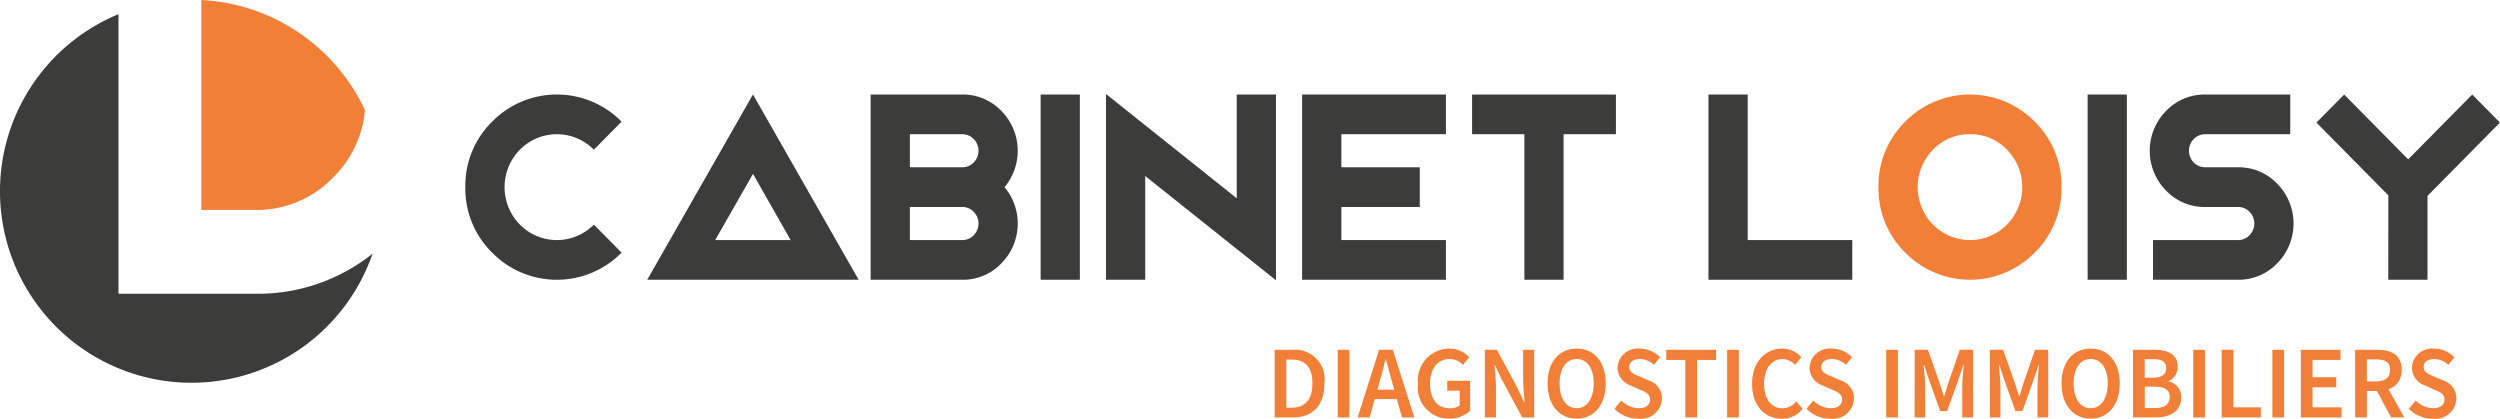
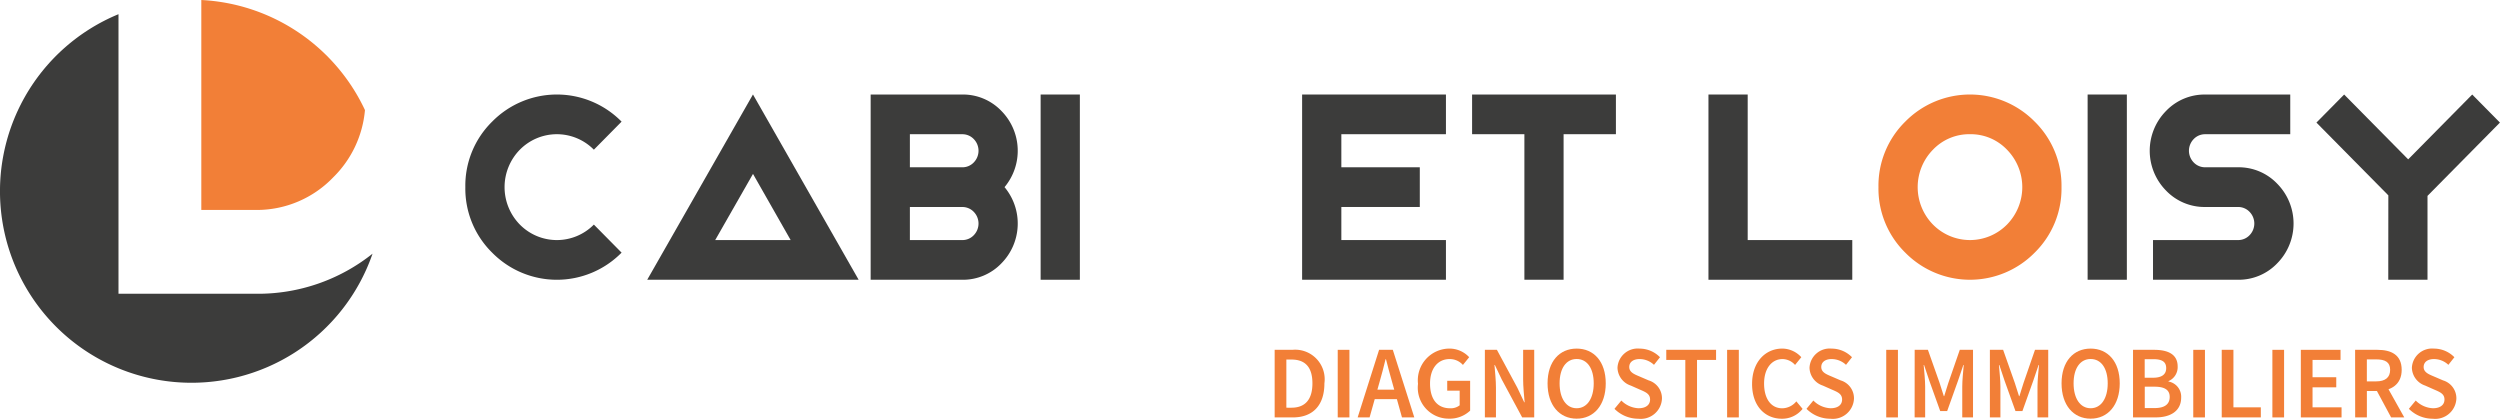
<svg xmlns="http://www.w3.org/2000/svg" width="203.029" height="34" viewBox="0 0 203.029 34">
  <g id="Groupe_477" data-name="Groupe 477" transform="translate(0 0)">
    <path id="Tracé_194" data-name="Tracé 194" d="M41.408,14.4A8.724,8.724,0,0,0,43.984,8.94,15.552,15.552,0,0,0,30.694,0V17.051h4.483A8.6,8.6,0,0,0,41.408,14.4" transform="translate(-14.345 0)" fill="#f27f37" />
    <path id="Tracé_195" data-name="Tracé 195" d="M20.831,24.868H9.623V2.164A15.553,15.553,0,1,0,30.255,21.613a14.918,14.918,0,0,1-9.424,3.255" transform="translate(0 -1.011)" fill="#3c3c3b" />
    <path id="Tracé_167" data-name="Tracé 167" d="M81.39,24.974l2.251,2.278a7.372,7.372,0,0,1-10.512,0,7.29,7.29,0,0,1-2.177-5.319,7.289,7.289,0,0,1,2.177-5.319,7.372,7.372,0,0,1,10.512,0L81.39,18.892a4.219,4.219,0,0,0-6.01,0,4.343,4.343,0,0,0,0,6.082,4.22,4.22,0,0,0,6.01,0" transform="translate(-33.161 -6.735)" fill="#3c3c3b" />
    <path id="Tracé_168" data-name="Tracé 168" d="M98.683,29.454l8.579-15.032v-.011h.011l8.579,15.043Zm5.521-3.223h6.127l-3.058-5.373Z" transform="translate(-46.121 -6.735)" fill="#3c3c3b" />
    <path id="Tracé_169" data-name="Tracé 169" d="M132.751,14.411h7.433a4.324,4.324,0,0,1,3.19,1.338,4.606,4.606,0,0,1,.25,6.184,4.606,4.606,0,0,1-.25,6.184,4.322,4.322,0,0,1-3.19,1.338h-7.433Zm3.186,3.224v2.686h4.247a1.271,1.271,0,0,0,.94-.393,1.359,1.359,0,0,0,0-1.9,1.272,1.272,0,0,0-.94-.392Zm0,5.91v2.687h4.247a1.273,1.273,0,0,0,.94-.393,1.36,1.36,0,0,0,0-1.9,1.274,1.274,0,0,0-.94-.392Z" transform="translate(-62.044 -6.735)" fill="#3c3c3b" />
    <rect id="Rectangle_1101" data-name="Rectangle 1101" width="3.186" height="15.043" transform="translate(84.511 7.676)" fill="#3c3c3b" />
-     <path id="Tracé_170" data-name="Tracé 170" d="M171.819,20.992v8.425h-3.186V14.33L179.252,22.8V14.373h3.186V29.459Z" transform="translate(-78.814 -6.697)" fill="#3c3c3b" />
    <path id="Tracé_171" data-name="Tracé 171" d="M210.217,14.411v3.223h-8.494v2.686h6.371v3.224h-6.371v2.686h8.494v3.223h-11.68V14.411Z" transform="translate(-92.79 -6.735)" fill="#3c3c3b" />
    <path id="Tracé_172" data-name="Tracé 172" d="M231.884,17.635v11.82H228.7V17.635h-4.247V14.411h11.68v3.223Z" transform="translate(-104.902 -6.735)" fill="#3c3c3b" />
    <path id="Tracé_173" data-name="Tracé 173" d="M260.494,14.411h3.186v11.82h8.494v3.223h-11.68Z" transform="translate(-121.747 -6.735)" fill="#3c3c3b" />
    <rect id="Rectangle_1102" data-name="Rectangle 1102" width="3.186" height="15.043" transform="translate(169.539 7.676)" fill="#3c3c3b" />
    <path id="Tracé_174" data-name="Tracé 174" d="M334.941,29.454h-6.9V26.231h6.9a1.27,1.27,0,0,0,.94-.393,1.359,1.359,0,0,0,0-1.9,1.272,1.272,0,0,0-.94-.393h-2.654a4.323,4.323,0,0,1-3.191-1.337,4.606,4.606,0,0,1,0-6.458,4.323,4.323,0,0,1,3.191-1.337h6.9v3.223h-6.9a1.27,1.27,0,0,0-.94.392,1.36,1.36,0,0,0,0,1.9,1.27,1.27,0,0,0,.94.392h2.654a4.32,4.32,0,0,1,3.19,1.338,4.6,4.6,0,0,1,0,6.458,4.32,4.32,0,0,1-3.19,1.338" transform="translate(-153.192 -6.735)" fill="#3c3c3b" />
    <path id="Tracé_175" data-name="Tracé 175" d="M359.031,22.6l-5.84-5.91,2.251-2.278,5.2,5.265,5.2-5.265,2.251,2.278-5.882,5.953v6.812h-3.186Z" transform="translate(-165.07 -6.735)" fill="#3c3c3b" />
    <path id="Tracé_176" data-name="Tracé 176" d="M299.1,16.613a7.294,7.294,0,0,1,2.177,5.319,7.292,7.292,0,0,1-2.177,5.319,7.373,7.373,0,0,1-10.512,0,7.292,7.292,0,0,1-2.176-5.319,7.293,7.293,0,0,1,2.176-5.319,7.373,7.373,0,0,1,10.512,0m-5.256,1.021a4.071,4.071,0,0,0-3.005,1.257,4.344,4.344,0,0,0,0,6.082,4.22,4.22,0,0,0,6.01,0,4.342,4.342,0,0,0,0-6.082,4.069,4.069,0,0,0-3-1.257" transform="translate(-133.859 -6.735)" fill="#f27f37" />
    <g id="Groupe_478" data-name="Groupe 478" transform="translate(103.517 28.309)">
      <path id="Tracé_177" data-name="Tracé 177" d="M194.35,53.338h1.429a2.4,2.4,0,0,1,2.611,2.723c0,1.816-.969,2.766-2.562,2.766H194.35Zm1.367,4.7c1.078,0,1.7-.628,1.7-1.978s-.619-1.933-1.7-1.933H195.3v3.911Z" transform="translate(-194.35 -53.237)" fill="#f27f37" />
      <rect id="Rectangle_1103" data-name="Rectangle 1103" width="0.95" height="5.489" transform="translate(5.122 0.101)" fill="#f27f37" />
      <path id="Tracé_178" data-name="Tracé 178" d="M208.741,53.339h1.114l1.746,5.489H210.6l-.815-2.921c-.17-.581-.328-1.207-.485-1.809h-.033c-.148.607-.305,1.228-.476,1.809l-.822,2.921H207Zm-.714,3.238h2.523v.764h-2.523Z" transform="translate(-200.26 -53.238)" fill="#f27f37" />
      <path id="Tracé_179" data-name="Tracé 179" d="M216.208,56.013a2.575,2.575,0,0,1,2.536-2.864,2.179,2.179,0,0,1,1.619.7l-.508.628A1.432,1.432,0,0,0,218.774,54c-.951,0-1.589.755-1.589,1.987,0,1.252.567,2.011,1.642,2.011a1.181,1.181,0,0,0,.764-.242V56.567H218.58v-.8h1.861v2.421a2.4,2.4,0,0,1-1.71.651,2.513,2.513,0,0,1-2.523-2.827" transform="translate(-204.566 -53.149)" fill="#f27f37" />
      <path id="Tracé_180" data-name="Tracé 180" d="M226.4,53.339h.977l1.664,3.086.554,1.172h.033c-.046-.568-.121-1.263-.121-1.874V53.339h.9v5.489h-.977l-1.664-3.09-.554-1.167h-.033c.046.581.121,1.243.121,1.854v2.4h-.9Z" transform="translate(-209.328 -53.238)" fill="#f27f37" />
      <path id="Tracé_181" data-name="Tracé 181" d="M235.96,55.973c0-1.776.967-2.823,2.363-2.823s2.362,1.052,2.362,2.823-.966,2.867-2.362,2.867-2.363-1.091-2.363-2.867m3.749,0c0-1.232-.544-1.978-1.386-1.978s-1.386.746-1.386,1.978.544,2.021,1.386,2.021,1.386-.789,1.386-2.021" transform="translate(-213.797 -53.149)" fill="#f27f37" />
      <path id="Tracé_182" data-name="Tracé 182" d="M246.17,58.036l.554-.668a2.08,2.08,0,0,0,1.4.626c.6,0,.934-.28.934-.708,0-.452-.346-.6-.832-.807l-.732-.325a1.568,1.568,0,0,1-1.083-1.456,1.643,1.643,0,0,1,1.8-1.547,2.32,2.32,0,0,1,1.651.7l-.488.618A1.7,1.7,0,0,0,248.205,54c-.508,0-.839.243-.839.644,0,.431.408.591.852.777l.722.311a1.516,1.516,0,0,1,1.083,1.481,1.719,1.719,0,0,1-1.923,1.632,2.726,2.726,0,0,1-1.93-.8" transform="translate(-218.569 -53.149)" fill="#f27f37" />
      <path id="Tracé_183" data-name="Tracé 183" d="M255.609,54.158h-1.547v-.819h4.044v.819h-1.547v4.67h-.95Z" transform="translate(-222.258 -53.238)" fill="#f27f37" />
      <rect id="Rectangle_1104" data-name="Rectangle 1104" width="0.95" height="5.489" transform="translate(36.745 0.101)" fill="#f27f37" />
      <path id="Tracé_184" data-name="Tracé 184" d="M267.146,56.013c0-1.8,1.1-2.864,2.454-2.864a2.107,2.107,0,0,1,1.543.7l-.508.628A1.385,1.385,0,0,0,269.62,54c-.871,0-1.5.755-1.5,1.987,0,1.252.577,2.011,1.474,2.011a1.5,1.5,0,0,0,1.145-.564l.508.611a2.117,2.117,0,0,1-1.687.8c-1.348,0-2.415-1.011-2.415-2.827" transform="translate(-228.373 -53.149)" fill="#f27f37" />
      <path id="Tracé_185" data-name="Tracé 185" d="M275.447,58.036l.554-.668a2.08,2.08,0,0,0,1.4.626c.6,0,.934-.28.934-.708,0-.452-.346-.6-.832-.807l-.732-.325a1.568,1.568,0,0,1-1.083-1.456,1.643,1.643,0,0,1,1.8-1.547,2.32,2.32,0,0,1,1.651.7l-.488.618A1.7,1.7,0,0,0,277.482,54c-.508,0-.839.243-.839.644,0,.431.408.591.852.777l.722.311a1.516,1.516,0,0,1,1.083,1.481,1.719,1.719,0,0,1-1.923,1.632,2.726,2.726,0,0,1-1.93-.8" transform="translate(-232.252 -53.149)" fill="#f27f37" />
      <rect id="Rectangle_1105" data-name="Rectangle 1105" width="0.95" height="5.489" transform="translate(49.667 0.101)" fill="#f27f37" />
      <path id="Tracé_186" data-name="Tracé 186" d="M291.936,53.339h1.075l.947,2.682c.118.349.226.719.344,1.078h.033c.118-.36.219-.729.337-1.078l.928-2.682h1.074v5.489H295.8V56.317c0-.507.076-1.237.121-1.746h-.033l-.432,1.276-.882,2.466h-.564l-.885-2.466-.426-1.276h-.033c.045.509.121,1.239.121,1.746v2.511h-.855Z" transform="translate(-239.959 -53.238)" fill="#f27f37" />
      <path id="Tracé_187" data-name="Tracé 187" d="M303.4,53.339h1.075l.947,2.682c.118.349.226.719.344,1.078h.033c.118-.36.219-.729.337-1.078l.928-2.682h1.074v5.489h-.871V56.317c0-.507.076-1.237.121-1.746h-.033l-.432,1.276-.881,2.466h-.564l-.885-2.466-.426-1.276h-.033c.045.509.121,1.239.121,1.746v2.511H303.4Z" transform="translate(-245.315 -53.238)" fill="#f27f37" />
      <path id="Tracé_188" data-name="Tracé 188" d="M314.33,55.973c0-1.776.967-2.823,2.363-2.823s2.362,1.052,2.362,2.823-.966,2.867-2.362,2.867-2.363-1.091-2.363-2.867m3.749,0c0-1.232-.544-1.978-1.386-1.978s-1.386.746-1.386,1.978.544,2.021,1.386,2.021,1.386-.789,1.386-2.021" transform="translate(-250.425 -53.149)" fill="#f27f37" />
      <path id="Tracé_189" data-name="Tracé 189" d="M325.227,53.339h1.714c1.1,0,1.911.346,1.911,1.353a1.233,1.233,0,0,1-.744,1.188v.034a1.25,1.25,0,0,1,1.029,1.3c0,1.1-.878,1.612-2.058,1.612h-1.852Zm1.629,2.266c.747,0,1.065-.3,1.065-.776,0-.53-.351-.731-1.046-.731h-.7v1.507Zm.125,2.464c.786,0,1.225-.289,1.225-.907,0-.577-.426-.829-1.225-.829h-.8v1.736Z" transform="translate(-255.518 -53.238)" fill="#f27f37" />
      <rect id="Rectangle_1106" data-name="Rectangle 1106" width="0.95" height="5.489" transform="translate(74.601 0.101)" fill="#f27f37" />
      <path id="Tracé_190" data-name="Tracé 190" d="M338.752,53.339h.95v4.67h2.225v.819h-3.175Z" transform="translate(-261.839 -53.238)" fill="#f27f37" />
      <rect id="Rectangle_1107" data-name="Rectangle 1107" width="0.95" height="5.489" transform="translate(81.027 0.101)" fill="#f27f37" />
      <path id="Tracé_191" data-name="Tracé 191" d="M350.813,53.339h3.225v.819h-2.274v1.407h1.927v.819h-1.927v1.625h2.356v.819h-3.307Z" transform="translate(-267.476 -53.238)" fill="#f27f37" />
      <path id="Tracé_192" data-name="Tracé 192" d="M359.089,53.338H360.9c1.114,0,1.972.4,1.972,1.628,0,1.18-.859,1.716-1.972,1.716h-.855v2.145h-.951ZM360.8,55.9c.734,0,1.134-.312,1.134-.937s-.4-.849-1.134-.849h-.757V55.9Zm-.081.519.688-.581,1.673,2.986h-1.068Z" transform="translate(-271.344 -53.237)" fill="#f27f37" />
      <path id="Tracé_193" data-name="Tracé 193" d="M367.293,58.036l.554-.668a2.08,2.08,0,0,0,1.4.626c.6,0,.934-.28.934-.708,0-.452-.346-.6-.832-.807l-.732-.325a1.568,1.568,0,0,1-1.083-1.456,1.643,1.643,0,0,1,1.8-1.547,2.321,2.321,0,0,1,1.652.7l-.489.618A1.7,1.7,0,0,0,369.328,54c-.508,0-.839.243-.839.644,0,.431.408.591.852.777l.723.311a1.516,1.516,0,0,1,1.083,1.481,1.719,1.719,0,0,1-1.923,1.632,2.726,2.726,0,0,1-1.93-.8" transform="translate(-275.178 -53.149)" fill="#f27f37" />
    </g>
  </g>
</svg>